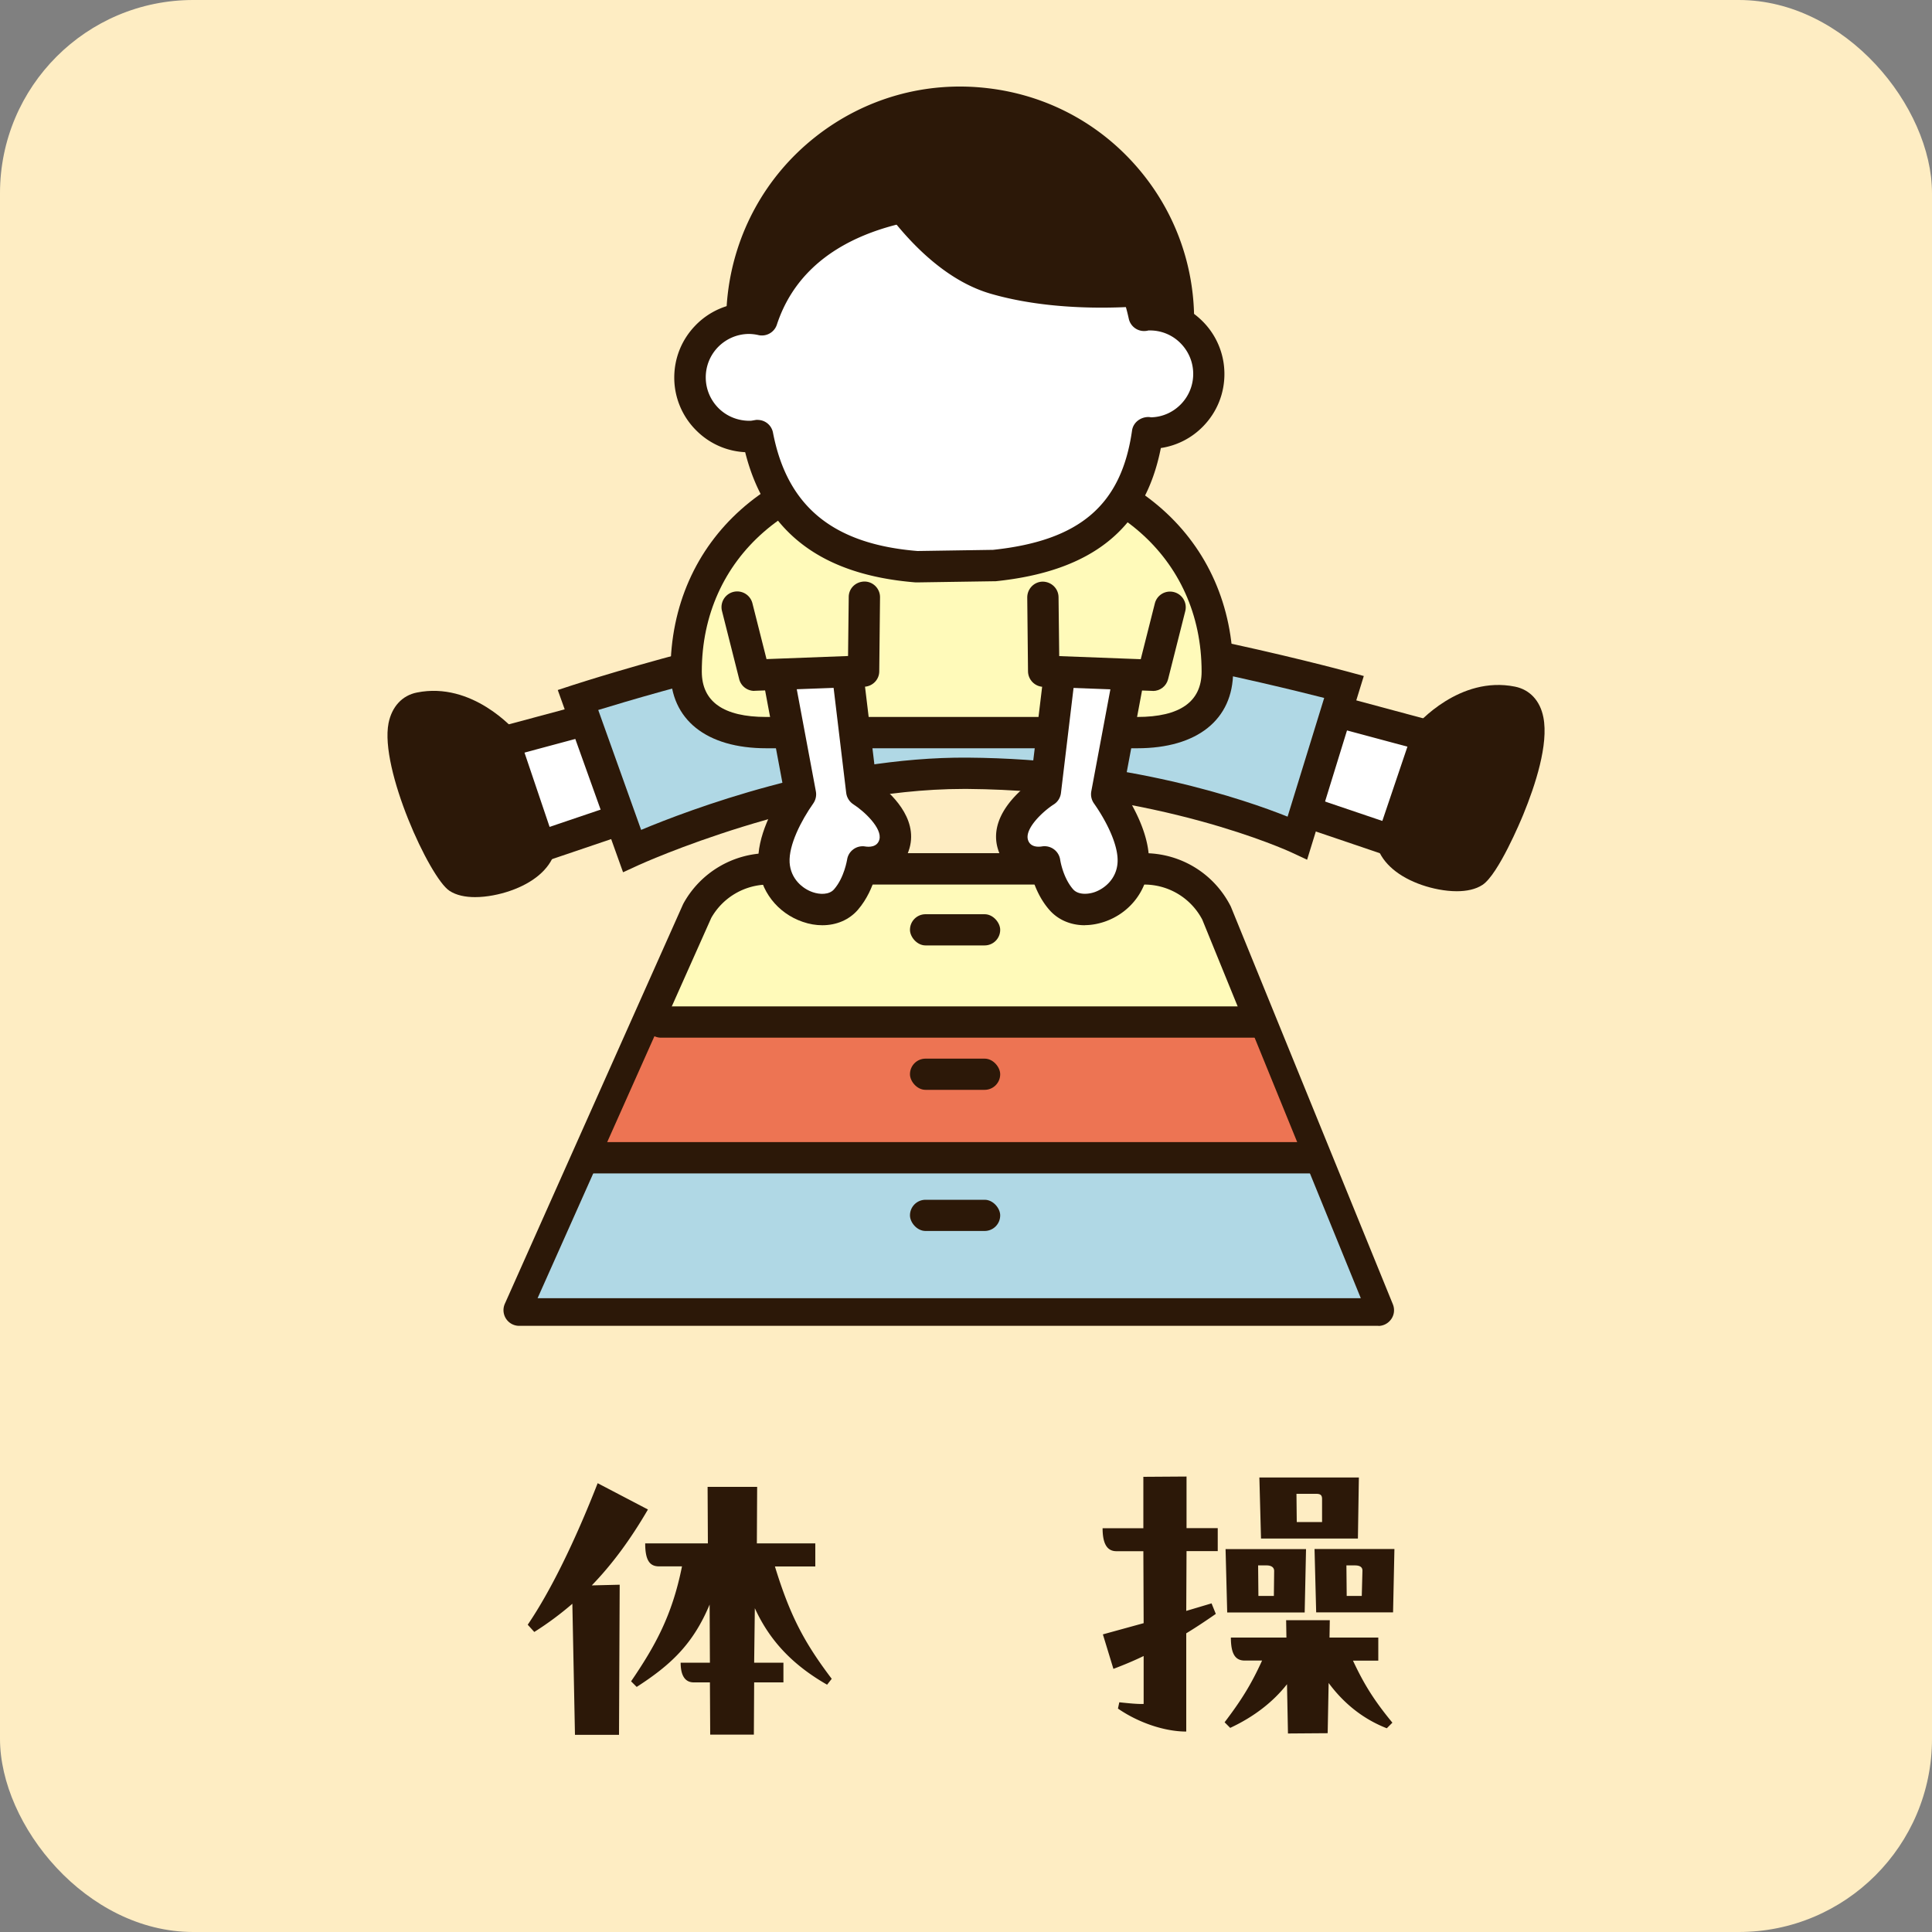
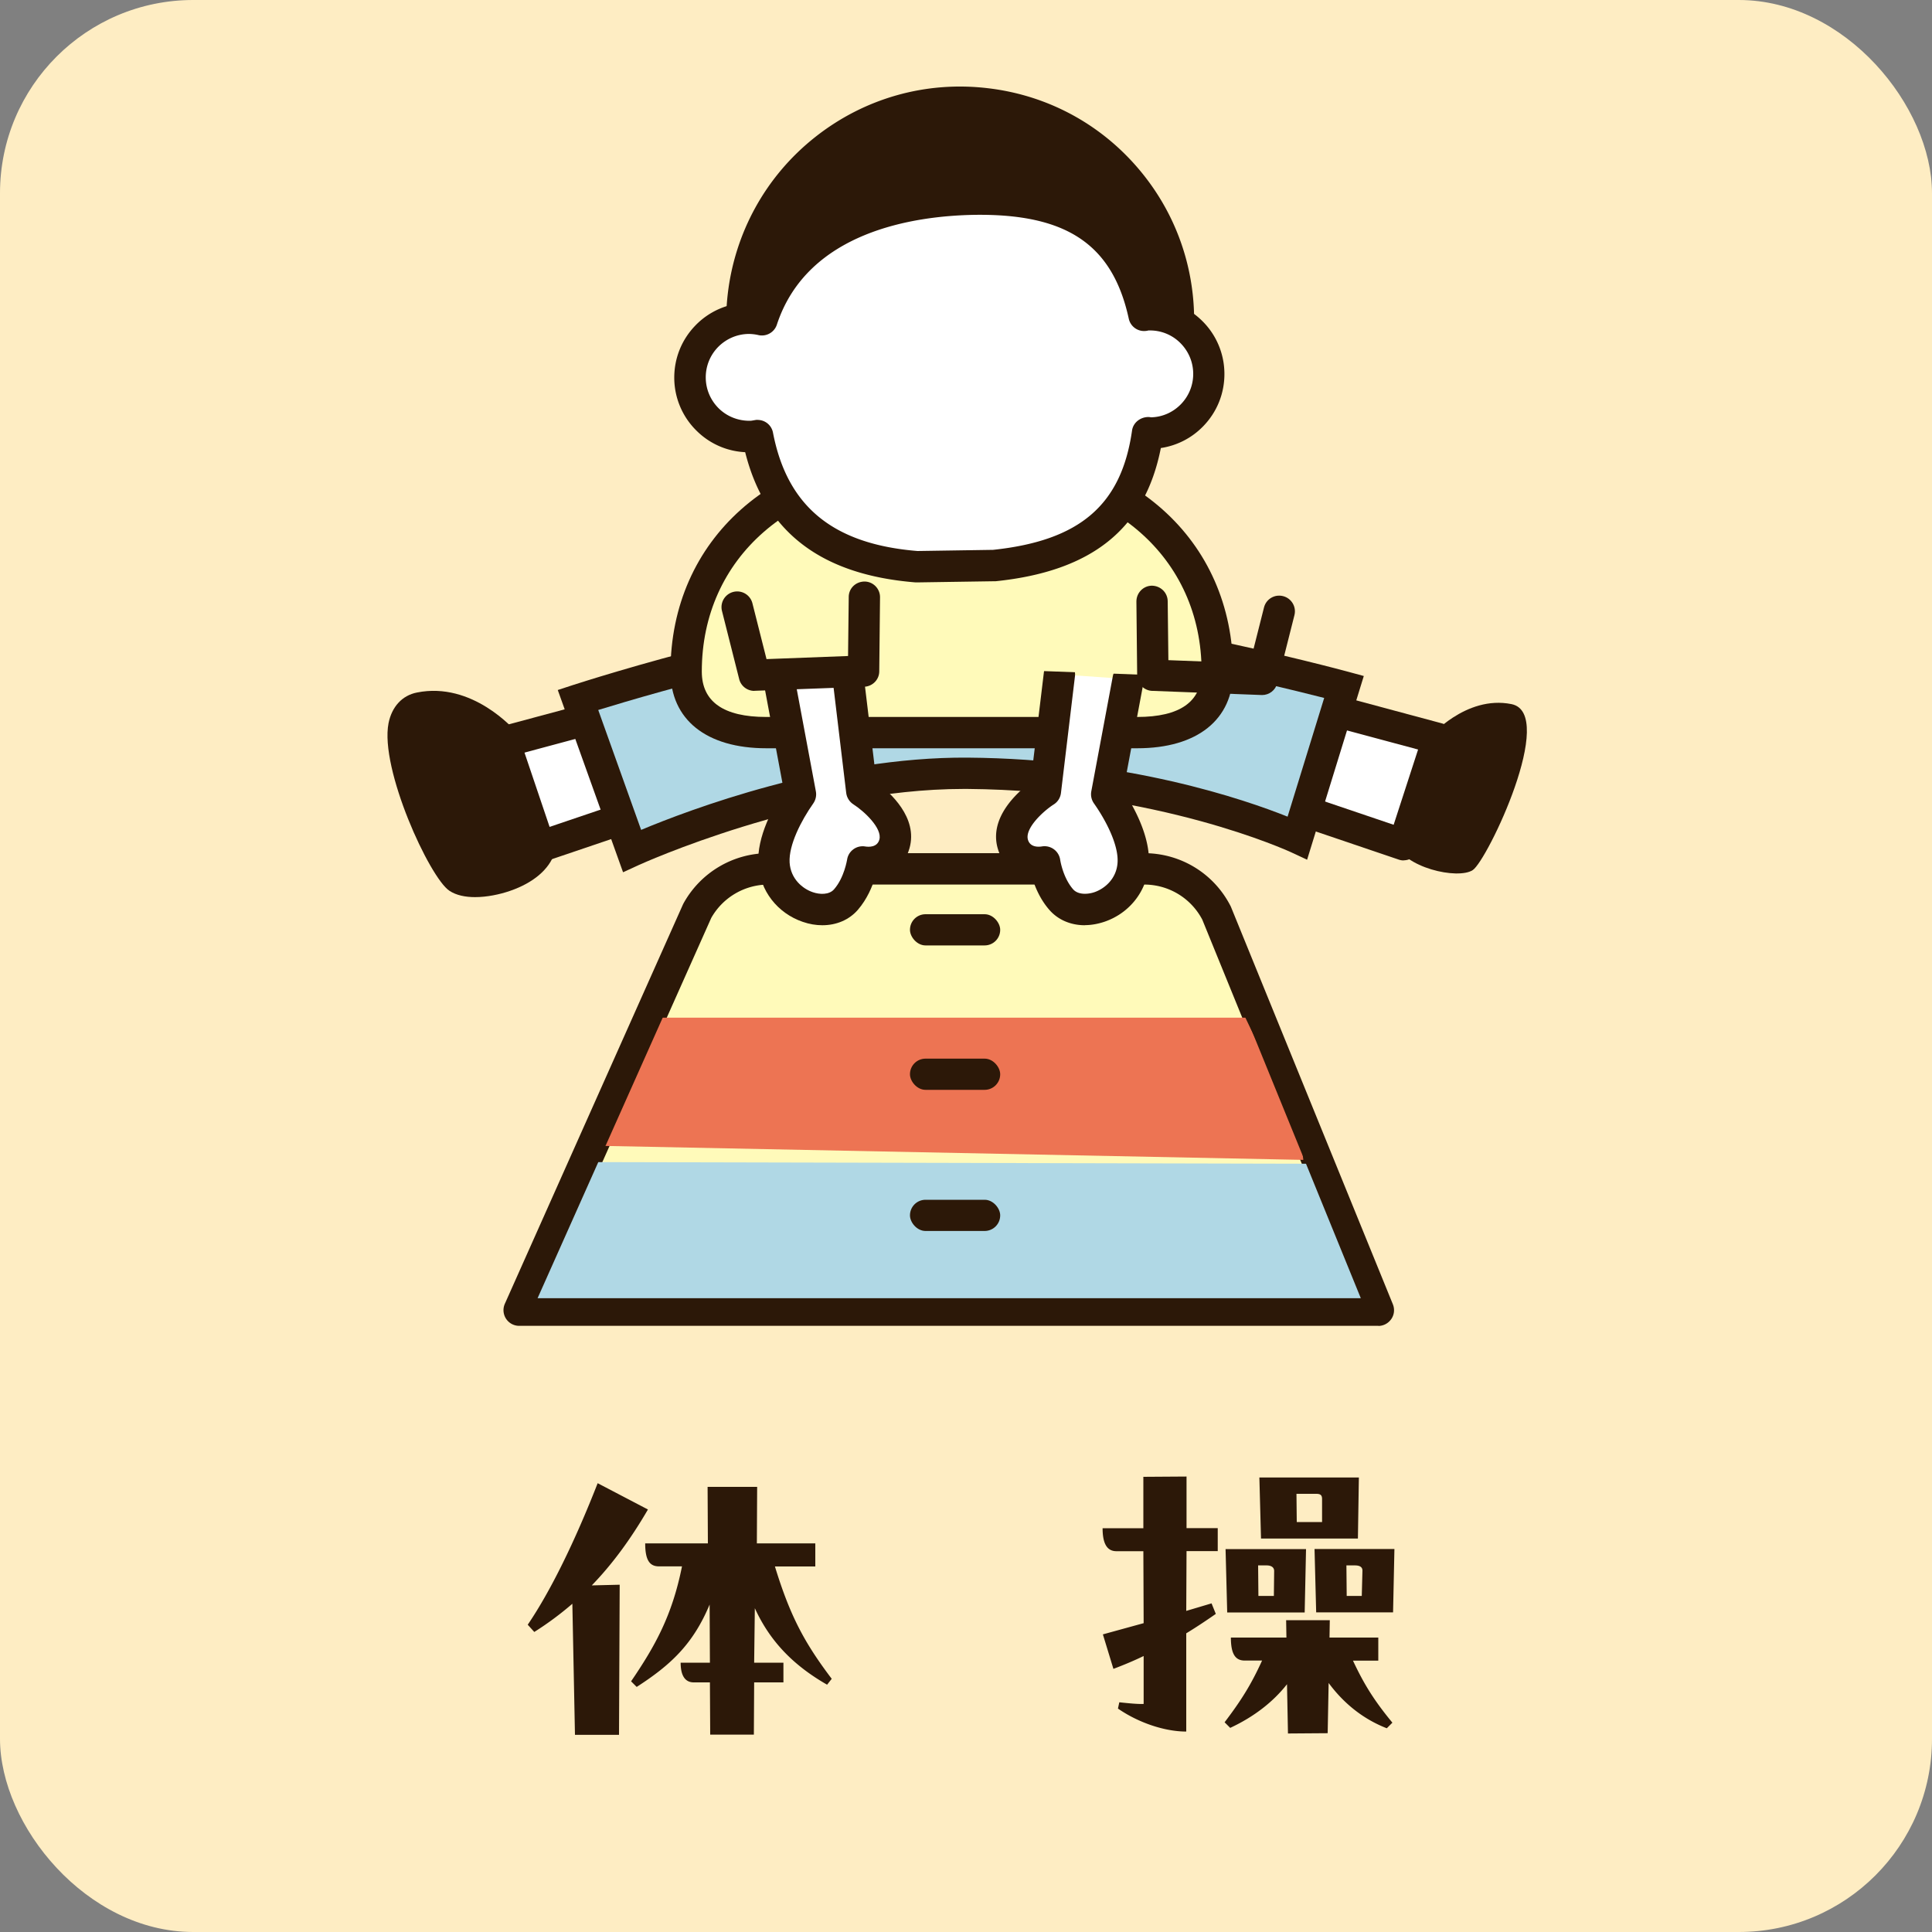
<svg xmlns="http://www.w3.org/2000/svg" id="_レイヤー_2" data-name="レイヤー 2" viewBox="0 0 200 200">
  <rect x="0" y="0" width="200" height="200" fill="#808080" stroke="none" />
  <defs>
    <style>.cls-1{fill:#b0d8e5}.cls-2{fill:#2c1808}.cls-4{fill:#fff}.cls-6{fill:#fffaba}</style>
  </defs>
  <g id="_レイヤー_1-2" data-name="レイヤー 1">
    <rect width="200" height="200" rx="20" ry="20" style="fill:#feedc3" />
    <path d="m54.7 88.05 18.26-6.18-3.81-9.63-18.01 4.84z" class="cls-4" />
    <path d="M54.7 89.68c-.25 0-.5-.06-.73-.17-.39-.19-.68-.54-.82-.95l-3.56-10.98c-.14-.42-.09-.88.12-1.28.21-.39.58-.68 1-.79l18.02-4.84c.8-.21 1.63.2 1.93.97l3.81 9.63a1.626 1.626 0 0 1-.99 2.13l-18.26 6.19c-.17.06-.35.09-.52.09M53.21 78.2l2.53 7.79 15.09-5.11-2.65-6.7z" class="cls-2" />
    <path d="m55.67 87.72-3.64-10.77s-3.75-4.42-8.5-3.46 2.49 16.17 4.01 17.18 7.21-.22 8.13-2.95" class="cls-2" />
    <path d="M49.19 92.87c-1 0-1.95-.18-2.67-.66-2.05-1.36-7.22-12.62-6.3-17.34.34-1.71 1.41-2.88 2.94-3.18 5.75-1.16 10.08 3.86 10.27 4.07l.23.27 3.95 11.69-.2.59c-.57 1.7-2.21 3.09-4.63 3.92-1.05.36-2.37.64-3.6.64Zm-.58-3.71c.45.12 2.1.03 3.67-.69.68-.31 1.12-.64 1.38-.93l-3.25-9.62c-.76-.78-3.46-3.24-6.51-2.62-1.15 1.54 2.85 11.79 4.71 13.85Z" class="cls-2" />
    <path d="m145.3 87.45-18.26-6.19 3.81-9.63 18.01 4.84z" class="cls-4" />
    <path d="M145.3 89.07c-.18 0-.35-.03-.52-.09l-18.26-6.19a1.6 1.6 0 0 1-.95-.86c-.19-.4-.2-.87-.04-1.28l3.81-9.63a1.62 1.62 0 0 1 1.93-.97l18.02 4.84c.43.12.79.4 1 .79s.25.85.12 1.28l-3.56 10.98c-.13.41-.43.75-.82.95-.23.11-.48.17-.73.17Zm-16.12-8.8 15.09 5.11 2.53-7.79-14.97-4.02z" class="cls-2" />
    <path d="m144.33 87.12 3.64-10.77s3.75-4.42 8.5-3.46-2.49 16.17-4.01 17.18-7.21-.22-8.13-2.95" class="cls-2" />
-     <path d="M150.81 92.26c-1.24 0-2.55-.28-3.6-.64-2.41-.83-4.06-2.22-4.63-3.92l-.2-.59 3.95-11.69.23-.27c.18-.21 4.52-5.23 10.27-4.07 1.54.31 2.61 1.47 2.94 3.18.55 2.79-.83 7.01-2.08 10.06-.26.63-2.58 6.19-4.22 7.28-.71.47-1.66.66-2.67.66Zm-4.48-5.32c.26.29.7.62 1.38.93 1.54.7 3.15.8 3.69.67 1.87-2.11 5.84-12.3 4.64-13.88-3-.57-5.7 1.89-6.46 2.66z" class="cls-2" />
    <path d="m139.14 71.11-4.82 15.63s-13.89-6.54-34.15-6.69c-16.98-.13-34.73 8.04-34.73 8.04l-5.6-15.63s24.89-8.1 39.56-8.1 39.75 6.75 39.75 6.75Z" class="cls-1" />
    <path d="m64.5 90.3-6.76-18.87 1.59-.52c1.03-.33 25.31-8.18 40.06-8.18s39.14 6.53 40.17 6.81l1.62.44L135.31 89l-1.69-.79c-.14-.06-13.85-6.39-33.48-6.54h-.38c-16.3 0-33.49 7.81-33.66 7.89l-1.61.74Zm-2.57-16.8 4.44 12.41c4.82-2.02 19.43-7.58 33.8-7.48 16.53.12 28.77 4.37 33.12 6.11l3.79-12.29c-5.77-1.47-25.55-6.27-37.7-6.27s-31.76 5.77-37.46 7.52Z" class="cls-2" />
    <path d="m89.75 77.97 18.44-.11M126.02 69.52c0-13.53-10.97-21.65-24.51-21.65h-5.98c-13.53 0-24.51 8.11-24.51 21.65 0 4.58 3.71 6.32 8.3 6.32h38.4c4.58 0 8.3-1.74 8.3-6.32" class="cls-6" />
    <path d="M117.73 77.46h-38.4c-6.21 0-9.92-2.97-9.92-7.94 0-13.7 10.74-23.27 26.13-23.27h5.98c15.38 0 26.13 9.57 26.13 23.27 0 4.97-3.71 7.94-9.92 7.94M95.53 49.5c-13.47 0-22.88 8.23-22.88 20.02 0 3.12 2.25 4.7 6.67 4.7h38.4c4.43 0 6.67-1.58 6.67-4.7 0-11.79-9.41-20.02-22.88-20.02z" class="cls-2" />
    <path d="M142.7 135.63H53.74l18.44-41.34a8.43 8.43 0 0 1 7.37-4.35h38.89c3.16 0 6.05 1.77 7.5 4.58l16.75 41.11Z" class="cls-6" />
    <path d="M142.7 137.25H53.74a1.623 1.623 0 0 1-1.48-2.28L70.7 93.63l.06-.12c1.77-3.2 5.14-5.19 8.79-5.19h38.89c3.78 0 7.21 2.09 8.94 5.46.02.04.04.08.06.13l16.75 41.11c.2.5.15 1.07-.16 1.52s-.81.72-1.35.72ZM56.24 134h84.04l-15.82-38.8a6.78 6.78 0 0 0-6.02-3.63H79.55a6.8 6.8 0 0 0-5.92 3.45l-17.39 38.99Z" class="cls-2" />
    <path d="m134.58 117.13-5.66-11.78H67.75L61.3 118.6l73.62 1.47z" style="fill:#ed7453" />
    <path d="m140.75 131.85-4.93-11.38-74.35-.17-7.03 15.08 87.67-.68z" class="cls-1" />
    <path d="M142.7 136.86H53.74c-.42 0-.81-.21-1.03-.56a1.22 1.22 0 0 1-.09-1.17l18.44-41.34s.03-.06.05-.09a9.67 9.67 0 0 1 8.45-4.98h38.89c3.64 0 6.93 2.01 8.59 5.24a.3.3 0 0 1 .04.1l16.75 41.11a1.226 1.226 0 0 1-1.14 1.69Zm-87.06-2.47h85.23l-16.04-39.36a7.19 7.19 0 0 0-6.38-3.86H79.56c-2.6 0-5 1.4-6.27 3.67l-17.64 39.55Z" class="cls-2" />
    <ellipse cx="99.4" cy="33.18" class="cls-2" rx="22.4" ry="22.36" transform="rotate(-38.27 99.406 33.183)" />
    <path d="M99.41 57.41c-.95 0-1.91-.06-2.87-.17-6.43-.75-12.17-3.96-16.18-9.04-8.27-10.48-6.45-25.74 4.04-34.02 5.08-4.01 11.42-5.81 17.85-5.05 6.43.75 12.17 3.96 16.18 9.04 8.27 10.48 6.45 25.74-4.04 34.02-4.33 3.41-9.56 5.22-14.98 5.22m-.01-44.77c-4.6 0-9.04 1.53-12.71 4.43-8.9 7.02-10.44 19.96-3.43 28.84 3.39 4.3 8.26 7.02 13.71 7.66s10.83-.88 15.14-4.29c8.9-7.02 10.44-19.96 3.43-28.84-3.39-4.3-8.26-7.02-13.71-7.66a20 20 0 0 0-2.43-.14" class="cls-2" />
    <path d="M102.89 58.54c10.26-1.06 14.74-5.62 15.9-13.75.11 0 .21.03.32.03a6.11 6.11 0 0 0 6.01-6.22 6.11 6.11 0 0 0-6.22-6.01c-.17 0-.33.04-.49.06-2.01-9.21-8.13-12.18-17.54-12.03-9.34.15-19 3.31-22.02 12.49-.46-.1-.93-.17-1.42-.16a6.11 6.11 0 0 0-6.01 6.22 6.11 6.11 0 0 0 6.22 6.01c.27 0 .52-.05.78-.09 1.59 8.28 6.81 12.8 16.5 13.57z" class="cls-4" />
    <path d="M94.92 60.29h-.13c-9.78-.78-15.57-5.2-17.65-13.48a7.64 7.64 0 0 1-4.98-2.17 7.7 7.7 0 0 1-2.36-5.43c-.03-2.07.74-4.02 2.18-5.51a7.7 7.7 0 0 1 5.43-2.36h.38c3.19-7.67 11.51-12.14 23.06-12.33 6.69-.13 15.8 1.05 18.83 12 1.77.15 3.42.9 4.71 2.15a7.7 7.7 0 0 1 2.36 5.44c.03 2.07-.74 4.02-2.18 5.51a7.67 7.67 0 0 1-4.4 2.27c-1.65 8.37-7.13 12.76-17.11 13.79h-.14l-7.97.12h-.02ZM78.43 43.47c.77 0 1.44.54 1.59 1.32 1.47 7.64 6.22 11.54 14.96 12.25l7.82-.12c8.98-.95 13.29-4.64 14.39-12.36.12-.82.86-1.38 1.67-1.39.1 0 .19.01.29.03 1.15-.02 2.27-.5 3.11-1.37.83-.86 1.28-2 1.26-3.2s-.51-2.32-1.37-3.16a4.42 4.42 0 0 0-3.2-1.26h-.08c-.09.03-.18.04-.27.05a1.62 1.62 0 0 1-1.75-1.27c-1.68-7.69-6.44-10.87-15.93-10.75-6.29.1-17.33 1.72-20.5 11.37-.26.79-1.08 1.26-1.9 1.08a4.5 4.5 0 0 0-1.04-.12c-1.2.02-2.32.51-3.16 1.37-.83.86-1.28 2-1.26 3.2s.51 2.32 1.37 3.16c.86.83 2 1.27 3.2 1.26.14 0 .27-.03.4-.05l.17-.03c.08-.01.16-.02.24-.02Z" class="cls-2" />
-     <path d="M89.13 17.84s5.33 10.23 13.44 12.57c8.11 2.35 17.4 1.11 17.4 1.11s-.47-9.74-9.67-15.31-21.17 1.63-21.17 1.63M129.82 107.42H68.43a1.62 1.62 0 1 1 0-3.24h61.39a1.62 1.62 0 1 1 0 3.24M135.94 121.47H61.18a1.62 1.62 0 1 1 0-3.24h74.75a1.62 1.62 0 1 1 0 3.24Z" class="cls-2" />
    <path d="m109.69 69.19 7.59.12" class="cls-6" />
    <rect width="9.34" height="3.23" x="94.2" y="94.64" class="cls-2" rx="1.61" ry="1.61" />
    <rect width="9.34" height="3.23" x="94.2" y="109.59" class="cls-2" rx="1.61" ry="1.61" />
    <rect width="9.34" height="3.23" x="94.2" y="124.2" class="cls-2" rx="1.61" ry="1.61" />
    <path d="m116.79 70.3-2.23 11.92c.57.81 2.91 4.25 2.75 7.15-.25 4.22-5.4 6.12-7.46 3.74-1.41-1.62-1.72-3.89-1.72-3.89s-2.63.48-3.29-1.86c-.78-2.74 3.15-5.32 3.37-5.46l1.45-12.09" class="cls-4" />
    <path d="M112.3 95.78c-1.45 0-2.77-.55-3.68-1.6-.95-1.09-1.48-2.37-1.77-3.33-1.39-.19-2.98-.96-3.57-3.04-.9-3.16 2.01-5.78 3.41-6.82l1.37-11.37c.11-.89.91-1.52 1.8-1.42.89.11 1.52.92 1.42 1.8l-1.45 12.09c-.06.49-.33.92-.74 1.18-1.1.7-3.01 2.48-2.68 3.65.23.81 1.1.76 1.46.7a1.639 1.639 0 0 1 1.88 1.38c0 .01.27 1.83 1.33 3.05.52.6 1.52.54 2.21.31 1.05-.36 2.3-1.38 2.4-3.08.11-1.81-1.2-4.35-2.45-6.12-.25-.36-.35-.8-.27-1.24L115.2 70c.17-.88 1.01-1.47 1.89-1.3s1.46 1.01 1.3 1.89l-2.11 11.26c1.08 1.64 2.81 4.74 2.65 7.6-.16 2.73-1.96 5.07-4.6 5.97-.69.23-1.37.35-2.03.35Z" class="cls-2" />
    <path d="m107.96 61.82.09 7.65 11.29.42 1.79-7.05" class="cls-6" />
-     <path d="M119.34 71.52h-.06l-11.3-.42c-.86-.03-1.55-.74-1.56-1.6l-.08-7.65c0-.9.71-1.63 1.6-1.64.9.01 1.63.71 1.64 1.61l.07 6.1 8.44.32 1.46-5.78c.22-.87 1.1-1.39 1.97-1.17s1.4 1.1 1.18 1.97l-1.78 7.05c-.18.72-.83 1.22-1.57 1.22Z" class="cls-2" />
+     <path d="M119.34 71.52h-.06c-.86-.03-1.55-.74-1.56-1.6l-.08-7.65c0-.9.71-1.63 1.6-1.64.9.01 1.63.71 1.64 1.61l.07 6.1 8.44.32 1.46-5.78c.22-.87 1.1-1.39 1.97-1.17s1.4 1.1 1.18 1.97l-1.78 7.05c-.18.72-.83 1.22-1.57 1.22Z" class="cls-2" />
    <path d="m80.64 70.3 2.23 11.92c-.57.81-2.91 4.25-2.75 7.15.25 4.22 5.4 6.12 7.46 3.74 1.41-1.62 1.72-3.89 1.72-3.89s2.63.48 3.29-1.86c.78-2.74-3.15-5.32-3.37-5.46l-1.45-12.09" class="cls-4" />
    <path d="M85.13 95.78c-.66 0-1.34-.11-2.03-.35-2.63-.9-4.44-3.24-4.6-5.97-.17-2.86 1.56-5.96 2.65-7.6L79.04 70.6c-.17-.88.42-1.73 1.3-1.89.88-.17 1.73.42 1.89 1.3l2.23 11.92c.08.43-.02.88-.27 1.24-1.25 1.77-2.55 4.3-2.45 6.11.1 1.71 1.36 2.73 2.4 3.08.69.24 1.69.3 2.21-.31 1.06-1.22 1.33-3.04 1.34-3.05.06-.44.3-.83.66-1.09s.81-.36 1.24-.28c.34.05 1.21.1 1.44-.71.33-1.17-1.58-2.95-2.68-3.65-.41-.26-.69-.7-.75-1.18L86.15 70c-.11-.89.53-1.7 1.42-1.8.89-.11 1.7.53 1.8 1.42l1.37 11.37c1.4 1.04 4.31 3.65 3.41 6.82-.59 2.08-2.18 2.85-3.57 3.04-.29.96-.83 2.24-1.77 3.33-.91 1.05-2.23 1.6-3.68 1.6" class="cls-2" />
    <path d="m89.47 61.82-.09 7.65-11.29.42-1.79-7.05" class="cls-6" />
    <path d="M78.09 71.52c-.74 0-1.39-.5-1.57-1.22l-1.78-7.05a1.625 1.625 0 0 1 3.15-.8l1.46 5.78 8.44-.32.07-6.1c0-.9.71-1.6 1.64-1.61.9.01 1.61.75 1.6 1.64l-.08 7.65c0 .87-.7 1.57-1.56 1.6l-11.3.42h-.06ZM67.07 156.27c-1.84 3.16-3.74 5.71-5.81 7.85l2.89-.07-.07 15.54h-4.56l-.27-13.57a32.6 32.6 0 0 1-3.94 2.92l-.68-.75c2.38-3.5 4.9-8.67 7.24-14.65l5.2 2.72Zm17.33 5.89h-4.18c1.6 5.24 3.13 7.99 5.88 11.63l-.48.61c-3.43-1.97-5.88-4.42-7.48-7.92l-.07 5.64h3.03v2.04h-3.03l-.03 5.41h-4.52l-.03-5.41h-1.67c-.95 0-1.36-.78-1.36-2.04h3.03l-.03-6.02c-1.73 4.15-4.08 6.29-7.55 8.53l-.58-.58c2.48-3.64 4.25-6.8 5.27-11.9h-2.38c-.95 0-1.43-.61-1.43-2.38h6.49l-.03-5.85h5.13l-.03 5.85h6.05v2.38ZM118.34 152.88l4.49-.03v5.34h3.23v2.38h-3.23l-.03 6.19 2.62-.78.44 1.09c-1.02.71-2.04 1.39-3.06 2.01v10.17c-2.18 0-4.9-.88-7.07-2.38l.14-.65c.95.1 1.9.2 2.52.17v-4.96c-.99.48-2.04.92-3.13 1.33l-1.09-3.57 4.22-1.16-.03-7.45h-2.79c-.95 0-1.43-.75-1.43-2.38h4.22v-5.3Zm24.34 16.65v2.38h-2.62c1.16 2.48 2.21 4.15 4.08 6.42l-.58.58c-2.62-1.02-4.59-2.75-6.02-4.69l-.1 5.2-4.11.03-.1-5.1c-1.39 1.77-3.33 3.33-5.88 4.52l-.58-.58c1.73-2.28 2.75-3.91 3.88-6.39h-1.8c-.95 0-1.43-.65-1.43-2.38h5.75l-.03-1.8h4.52l-.03 1.8h5.07Zm-15.64-2.61-.17-6.56h8.33l-.14 6.56zm3.2-4.87.03 3.16h1.6l.03-2.58c0-.41-.34-.58-.78-.58zm.3-2.78-.17-6.32h10.3l-.1 6.32zm3.67-4.63.03 2.92h2.62v-2.38c0-.41-.17-.54-.61-.54zm10.14 5.71-.14 6.56h-7.96l-.17-6.56h8.26Zm-4.97 1.7.03 3.16h1.56l.07-2.62c0-.41-.34-.54-.78-.54z" class="cls-2" />
  </g>
</svg>